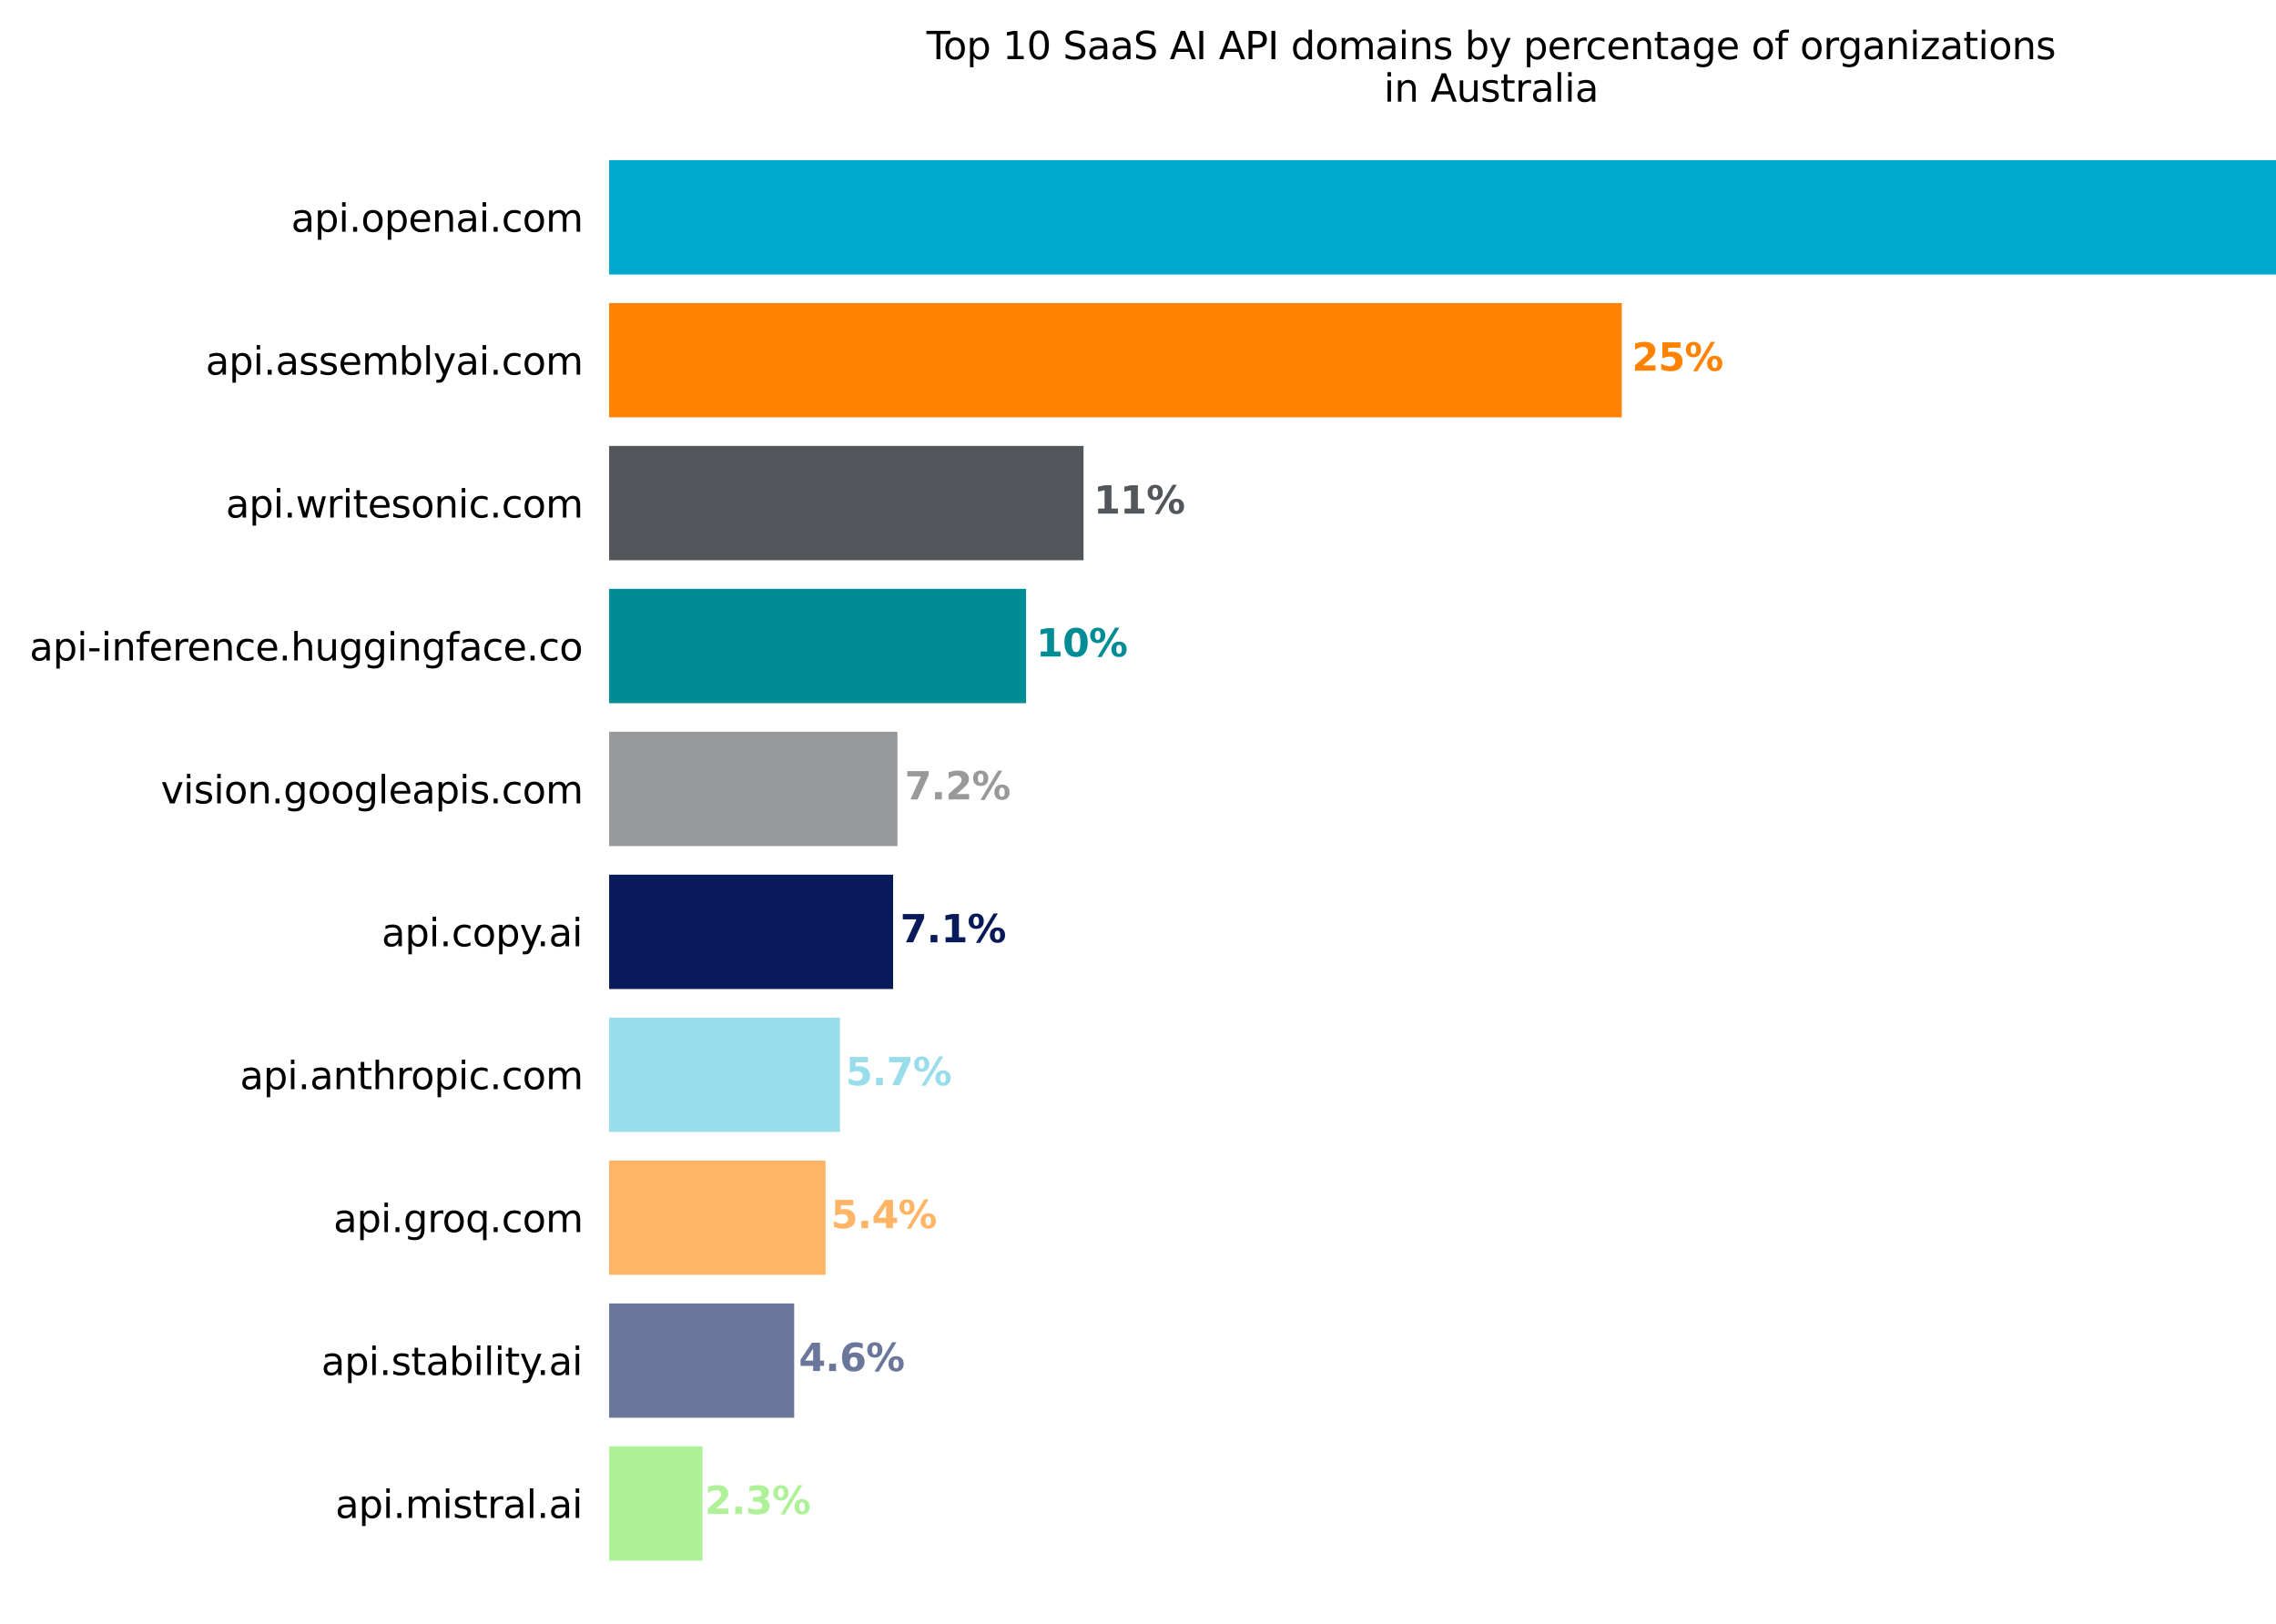
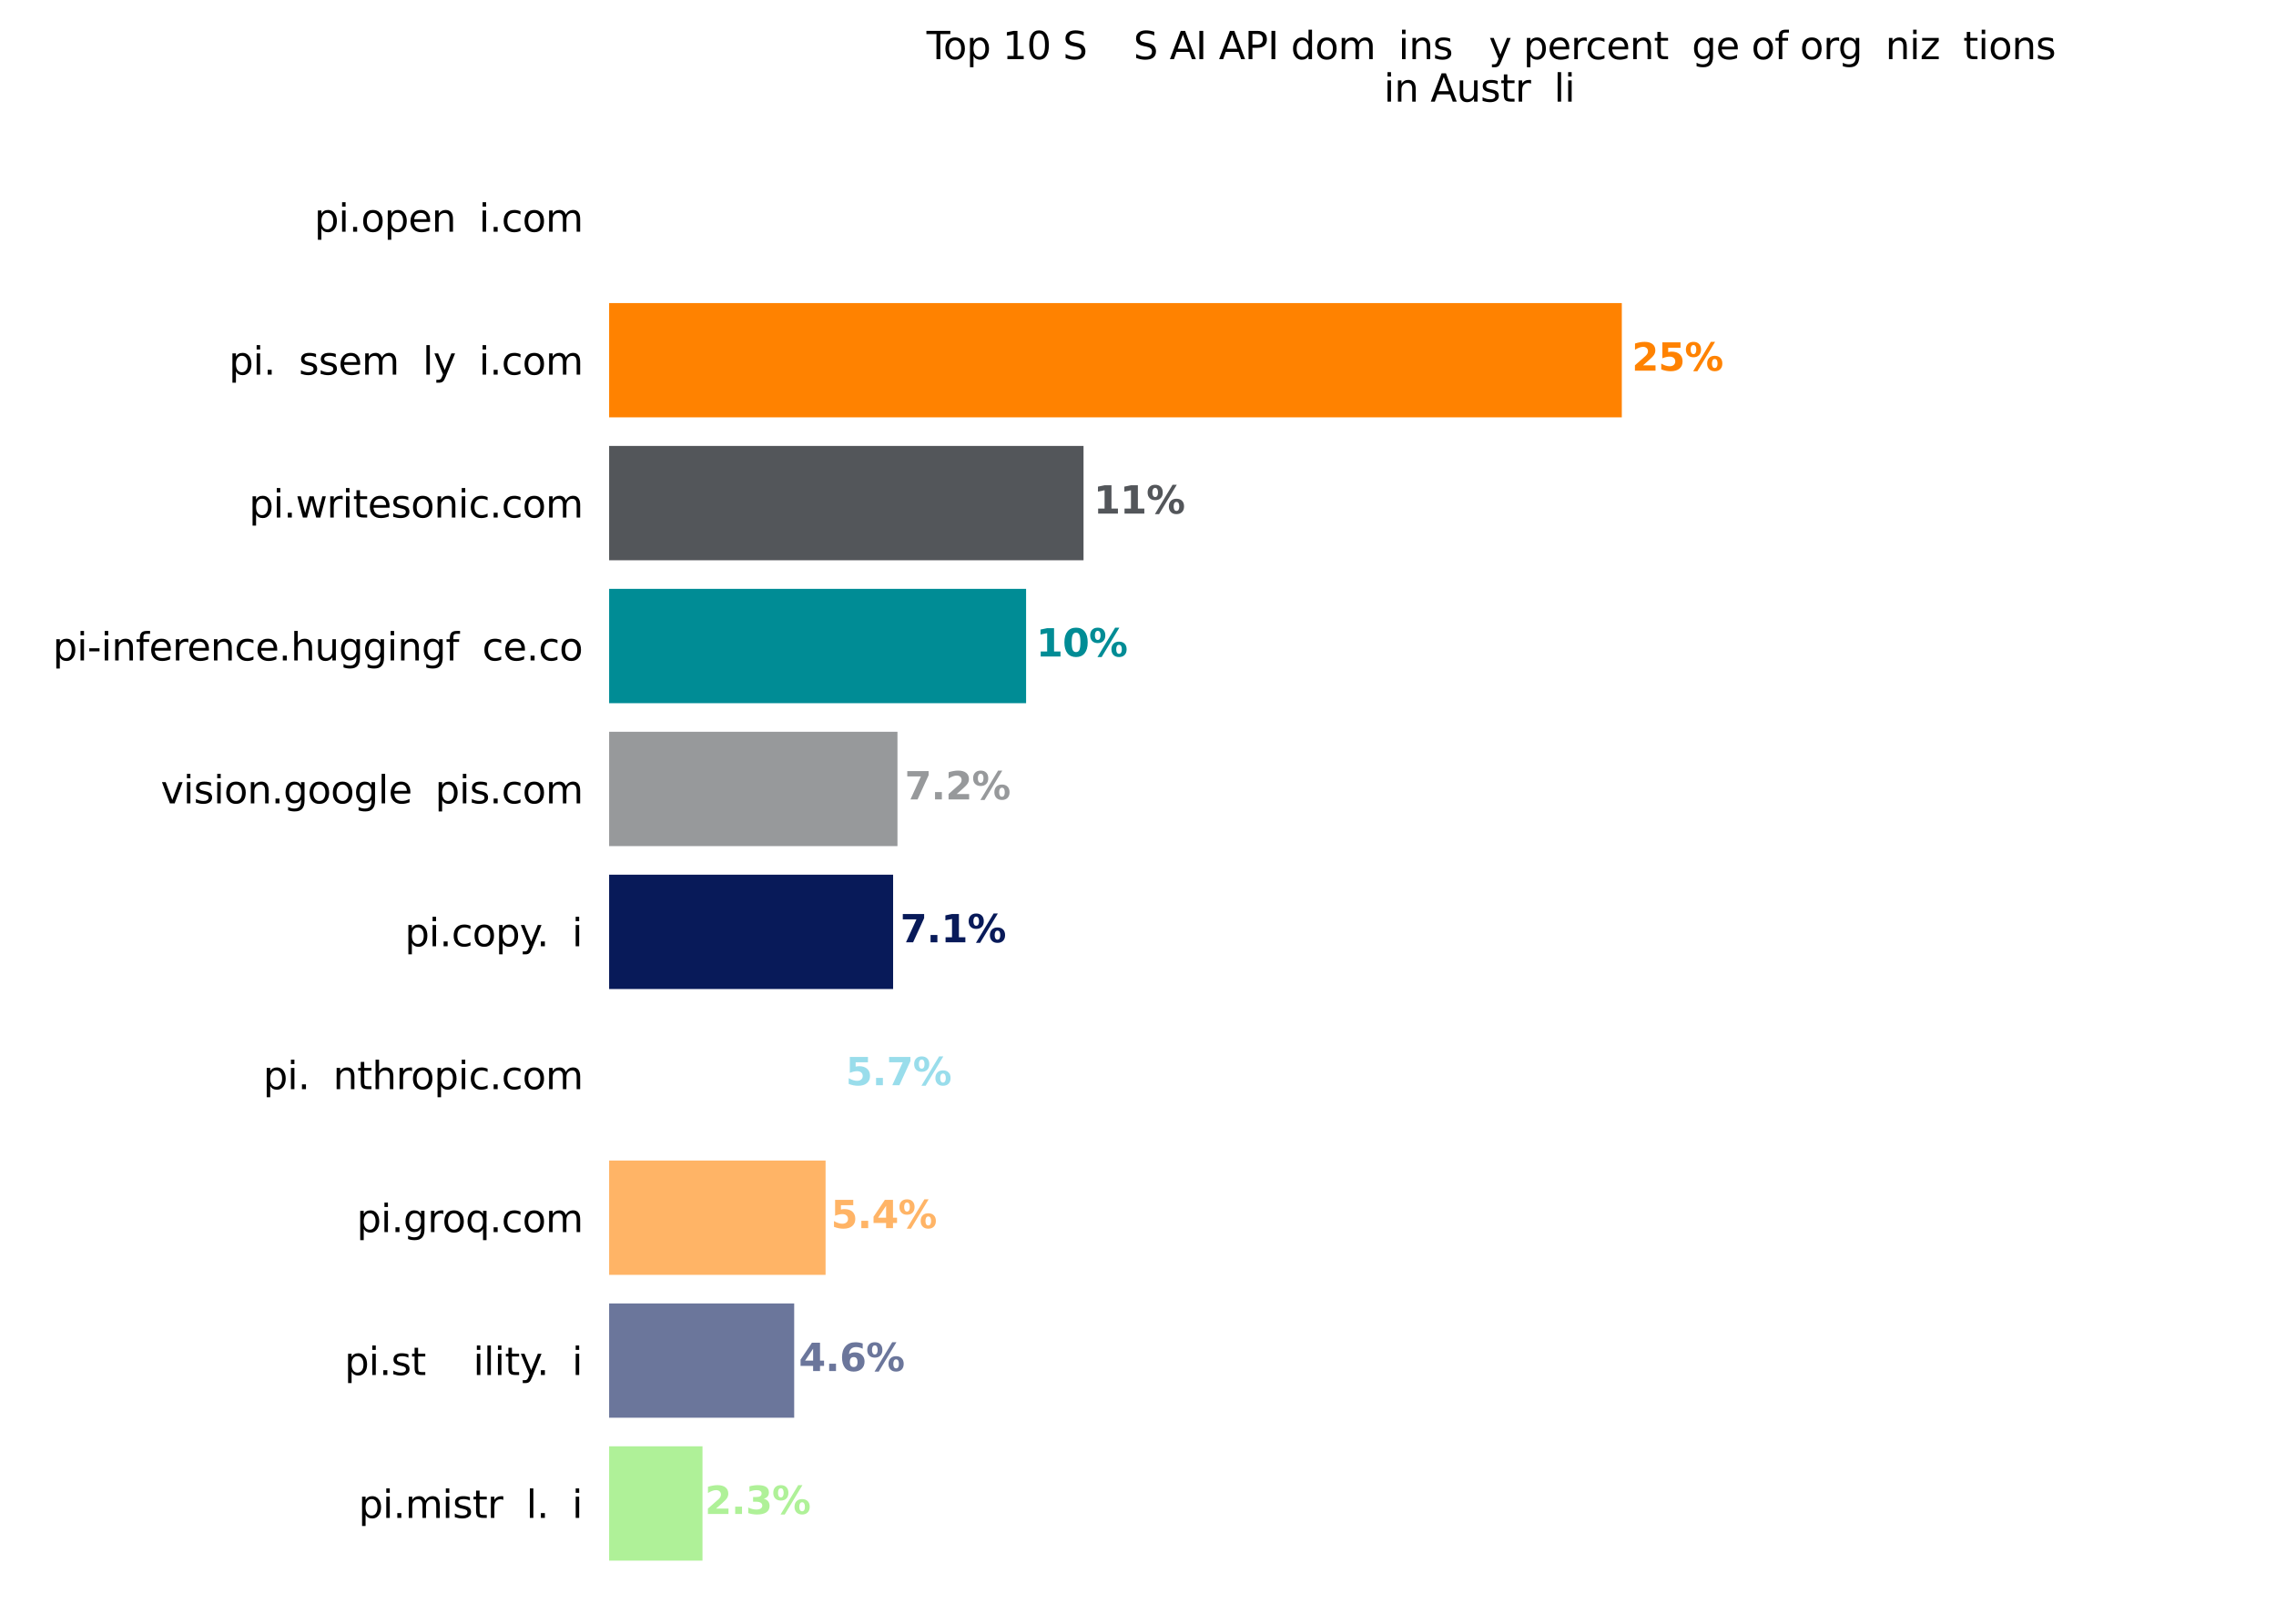
<svg xmlns="http://www.w3.org/2000/svg" xmlns:xlink="http://www.w3.org/1999/xlink" width="600pt" height="428.08pt" viewBox="0 0 600 428.08" version="1.1">
  <defs>
    <style type="text/css">*{stroke-linejoin: round; stroke-linecap: butt}</style>
  </defs>
  <g id="figure_1">
    <g id="patch_1">
-       <path d="M 0 428.08  L 600 428.08  L 600 0  L 0 0  z " style="fill: #ffffff" />
-     </g>
+       </g>
    <g id="axes_1">
      <g id="patch_2">
        <path d="M 160.575 420.88  L 625.575 420.88  L 625.575 32.8  L 160.575 32.8  z " style="fill: #ffffff" />
      </g>
      <g id="patch_3">
-         <path d="M 160.575 42.219  L 603.432 42.219  L 603.432 72.362  L 160.575 72.362  z " clip-path="url(#p4a5d4b3623)" style="fill: #00a9ce" />
-       </g>
+         </g>
      <g id="patch_4">
        <path d="M 160.575 79.897  L 427.542 79.897  L 427.542 110.039  L 160.575 110.039  z " clip-path="url(#p4a5d4b3623)" style="fill: #ff8200" />
      </g>
      <g id="patch_5">
        <path d="M 160.575 117.575  L 285.64 117.575  L 285.64 147.717  L 160.575 147.717  z " clip-path="url(#p4a5d4b3623)" style="fill: #53565a" />
      </g>
      <g id="patch_6">
        <path d="M 160.575 155.252  L 270.5 155.252  L 270.5 185.395  L 160.575 185.395  z " clip-path="url(#p4a5d4b3623)" style="fill: #008c95" />
      </g>
      <g id="patch_7">
        <path d="M 160.575 192.93  L 236.59 192.93  L 236.59 223.072  L 160.575 223.072  z " clip-path="url(#p4a5d4b3623)" style="fill: #97999b" />
      </g>
      <g id="patch_8">
        <path d="M 160.575 230.608  L 235.442 230.608  L 235.442 260.75  L 160.575 260.75  z " clip-path="url(#p4a5d4b3623)" style="fill: #081a59" />
      </g>
      <g id="patch_9">
-         <path d="M 160.575 268.285  L 221.424 268.285  L 221.424 298.428  L 160.575 298.428  z " clip-path="url(#p4a5d4b3623)" style="fill: #99ddeb" />
-       </g>
+         </g>
      <g id="patch_10">
        <path d="M 160.575 305.963  L 217.639 305.963  L 217.639 336.105  L 160.575 336.105  z " clip-path="url(#p4a5d4b3623)" style="fill: #ffb466" />
      </g>
      <g id="patch_11">
        <path d="M 160.575 343.641  L 209.364 343.641  L 209.364 373.783  L 160.575 373.783  z " clip-path="url(#p4a5d4b3623)" style="fill: #6b769b" />
      </g>
      <g id="patch_12">
        <path d="M 160.575 381.318  L 185.191 381.318  L 185.191 411.461  L 160.575 411.461  z " clip-path="url(#p4a5d4b3623)" style="fill: #aff198" />
      </g>
      <g id="matplotlib.axis_1">
        <g id="xtick_1" />
        <g id="xtick_2" />
        <g id="xtick_3" />
        <g id="xtick_4" />
        <g id="xtick_5" />
        <g id="xtick_6" />
        <g id="xtick_7" />
        <g id="xtick_8" />
        <g id="xtick_9" />
      </g>
      <g id="matplotlib.axis_2">
        <g id="ytick_1">
          <g id="text_1">
            <g transform="translate(76.742 61.09) scale(0.1 -0.1)">
              <defs>
-                 <path id="DejaVuSans-61" d="M 2194 1759  Q 1497 1759 1228 1600  Q 959 1441 959 1056  Q 959 750 1161 570  Q 1363 391 1709 391  Q 2188 391 2477 730  Q 2766 1069 2766 1631  L 2766 1759  L 2194 1759  z M 3341 1997  L 3341 0  L 2766 0  L 2766 531  Q 2569 213 2275 61  Q 1981 -91 1556 -91  Q 1019 -91 701 211  Q 384 513 384 1019  Q 384 1609 779 1909  Q 1175 2209 1959 2209  L 2766 2209  L 2766 2266  Q 2766 2663 2505 2880  Q 2244 3097 1772 3097  Q 1472 3097 1187 3025  Q 903 2953 641 2809  L 641 3341  Q 956 3463 1253 3523  Q 1550 3584 1831 3584  Q 2591 3584 2966 3190  Q 3341 2797 3341 1997  z " transform="scale(0.016)" />
                <path id="DejaVuSans-70" d="M 1159 525  L 1159 -1331  L 581 -1331  L 581 3500  L 1159 3500  L 1159 2969  Q 1341 3281 1617 3432  Q 1894 3584 2278 3584  Q 2916 3584 3314 3078  Q 3713 2572 3713 1747  Q 3713 922 3314 415  Q 2916 -91 2278 -91  Q 1894 -91 1617 61  Q 1341 213 1159 525  z M 3116 1747  Q 3116 2381 2855 2742  Q 2594 3103 2138 3103  Q 1681 3103 1420 2742  Q 1159 2381 1159 1747  Q 1159 1113 1420 752  Q 1681 391 2138 391  Q 2594 391 2855 752  Q 3116 1113 3116 1747  z " transform="scale(0.016)" />
                <path id="DejaVuSans-69" d="M 603 3500  L 1178 3500  L 1178 0  L 603 0  L 603 3500  z M 603 4863  L 1178 4863  L 1178 4134  L 603 4134  L 603 4863  z " transform="scale(0.016)" />
                <path id="DejaVuSans-2e" d="M 684 794  L 1344 794  L 1344 0  L 684 0  L 684 794  z " transform="scale(0.016)" />
                <path id="DejaVuSans-6f" d="M 1959 3097  Q 1497 3097 1228 2736  Q 959 2375 959 1747  Q 959 1119 1226 758  Q 1494 397 1959 397  Q 2419 397 2687 759  Q 2956 1122 2956 1747  Q 2956 2369 2687 2733  Q 2419 3097 1959 3097  z M 1959 3584  Q 2709 3584 3137 3096  Q 3566 2609 3566 1747  Q 3566 888 3137 398  Q 2709 -91 1959 -91  Q 1206 -91 779 398  Q 353 888 353 1747  Q 353 2609 779 3096  Q 1206 3584 1959 3584  z " transform="scale(0.016)" />
                <path id="DejaVuSans-65" d="M 3597 1894  L 3597 1613  L 953 1613  Q 991 1019 1311 708  Q 1631 397 2203 397  Q 2534 397 2845 478  Q 3156 559 3463 722  L 3463 178  Q 3153 47 2828 -22  Q 2503 -91 2169 -91  Q 1331 -91 842 396  Q 353 884 353 1716  Q 353 2575 817 3079  Q 1281 3584 2069 3584  Q 2775 3584 3186 3129  Q 3597 2675 3597 1894  z M 3022 2063  Q 3016 2534 2758 2815  Q 2500 3097 2075 3097  Q 1594 3097 1305 2825  Q 1016 2553 972 2059  L 3022 2063  z " transform="scale(0.016)" />
                <path id="DejaVuSans-6e" d="M 3513 2113  L 3513 0  L 2938 0  L 2938 2094  Q 2938 2591 2744 2837  Q 2550 3084 2163 3084  Q 1697 3084 1428 2787  Q 1159 2491 1159 1978  L 1159 0  L 581 0  L 581 3500  L 1159 3500  L 1159 2956  Q 1366 3272 1645 3428  Q 1925 3584 2291 3584  Q 2894 3584 3203 3211  Q 3513 2838 3513 2113  z " transform="scale(0.016)" />
                <path id="DejaVuSans-63" d="M 3122 3366  L 3122 2828  Q 2878 2963 2633 3030  Q 2388 3097 2138 3097  Q 1578 3097 1268 2742  Q 959 2388 959 1747  Q 959 1106 1268 751  Q 1578 397 2138 397  Q 2388 397 2633 464  Q 2878 531 3122 666  L 3122 134  Q 2881 22 2623 -34  Q 2366 -91 2075 -91  Q 1284 -91 818 406  Q 353 903 353 1747  Q 353 2603 823 3093  Q 1294 3584 2113 3584  Q 2378 3584 2631 3529  Q 2884 3475 3122 3366  z " transform="scale(0.016)" />
                <path id="DejaVuSans-6d" d="M 3328 2828  Q 3544 3216 3844 3400  Q 4144 3584 4550 3584  Q 5097 3584 5394 3201  Q 5691 2819 5691 2113  L 5691 0  L 5113 0  L 5113 2094  Q 5113 2597 4934 2840  Q 4756 3084 4391 3084  Q 3944 3084 3684 2787  Q 3425 2491 3425 1978  L 3425 0  L 2847 0  L 2847 2094  Q 2847 2600 2669 2842  Q 2491 3084 2119 3084  Q 1678 3084 1418 2786  Q 1159 2488 1159 1978  L 1159 0  L 581 0  L 581 3500  L 1159 3500  L 1159 2956  Q 1356 3278 1631 3431  Q 1906 3584 2284 3584  Q 2666 3584 2933 3390  Q 3200 3197 3328 2828  z " transform="scale(0.016)" />
              </defs>
              <use xlink:href="#DejaVuSans-61" />
              <use xlink:href="#DejaVuSans-70" x="61.279" />
              <use xlink:href="#DejaVuSans-69" x="124.756" />
              <use xlink:href="#DejaVuSans-2e" x="152.539" />
              <use xlink:href="#DejaVuSans-6f" x="184.326" />
              <use xlink:href="#DejaVuSans-70" x="245.508" />
              <use xlink:href="#DejaVuSans-65" x="308.984" />
              <use xlink:href="#DejaVuSans-6e" x="370.508" />
              <use xlink:href="#DejaVuSans-61" x="433.887" />
              <use xlink:href="#DejaVuSans-69" x="495.166" />
              <use xlink:href="#DejaVuSans-2e" x="522.949" />
              <use xlink:href="#DejaVuSans-63" x="554.736" />
              <use xlink:href="#DejaVuSans-6f" x="609.717" />
              <use xlink:href="#DejaVuSans-6d" x="670.898" />
            </g>
          </g>
        </g>
        <g id="ytick_2">
          <g id="text_2">
            <g transform="translate(54.214 98.767) scale(0.1 -0.1)">
              <defs>
                <path id="DejaVuSans-73" d="M 2834 3397  L 2834 2853  Q 2591 2978 2328 3040  Q 2066 3103 1784 3103  Q 1356 3103 1142 2972  Q 928 2841 928 2578  Q 928 2378 1081 2264  Q 1234 2150 1697 2047  L 1894 2003  Q 2506 1872 2764 1633  Q 3022 1394 3022 966  Q 3022 478 2636 193  Q 2250 -91 1575 -91  Q 1294 -91 989 -36  Q 684 19 347 128  L 347 722  Q 666 556 975 473  Q 1284 391 1588 391  Q 1994 391 2212 530  Q 2431 669 2431 922  Q 2431 1156 2273 1281  Q 2116 1406 1581 1522  L 1381 1569  Q 847 1681 609 1914  Q 372 2147 372 2553  Q 372 3047 722 3315  Q 1072 3584 1716 3584  Q 2034 3584 2315 3537  Q 2597 3491 2834 3397  z " transform="scale(0.016)" />
-                 <path id="DejaVuSans-62" d="M 3116 1747  Q 3116 2381 2855 2742  Q 2594 3103 2138 3103  Q 1681 3103 1420 2742  Q 1159 2381 1159 1747  Q 1159 1113 1420 752  Q 1681 391 2138 391  Q 2594 391 2855 752  Q 3116 1113 3116 1747  z M 1159 2969  Q 1341 3281 1617 3432  Q 1894 3584 2278 3584  Q 2916 3584 3314 3078  Q 3713 2572 3713 1747  Q 3713 922 3314 415  Q 2916 -91 2278 -91  Q 1894 -91 1617 61  Q 1341 213 1159 525  L 1159 0  L 581 0  L 581 4863  L 1159 4863  L 1159 2969  z " transform="scale(0.016)" />
                <path id="DejaVuSans-6c" d="M 603 4863  L 1178 4863  L 1178 0  L 603 0  L 603 4863  z " transform="scale(0.016)" />
                <path id="DejaVuSans-79" d="M 2059 -325  Q 1816 -950 1584 -1140  Q 1353 -1331 966 -1331  L 506 -1331  L 506 -850  L 844 -850  Q 1081 -850 1212 -737  Q 1344 -625 1503 -206  L 1606 56  L 191 3500  L 800 3500  L 1894 763  L 2988 3500  L 3597 3500  L 2059 -325  z " transform="scale(0.016)" />
              </defs>
              <use xlink:href="#DejaVuSans-61" />
              <use xlink:href="#DejaVuSans-70" x="61.279" />
              <use xlink:href="#DejaVuSans-69" x="124.756" />
              <use xlink:href="#DejaVuSans-2e" x="152.539" />
              <use xlink:href="#DejaVuSans-61" x="184.326" />
              <use xlink:href="#DejaVuSans-73" x="245.605" />
              <use xlink:href="#DejaVuSans-73" x="297.705" />
              <use xlink:href="#DejaVuSans-65" x="349.805" />
              <use xlink:href="#DejaVuSans-6d" x="411.328" />
              <use xlink:href="#DejaVuSans-62" x="508.74" />
              <use xlink:href="#DejaVuSans-6c" x="572.217" />
              <use xlink:href="#DejaVuSans-79" x="600" />
              <use xlink:href="#DejaVuSans-61" x="659.18" />
              <use xlink:href="#DejaVuSans-69" x="720.459" />
              <use xlink:href="#DejaVuSans-2e" x="748.242" />
              <use xlink:href="#DejaVuSans-63" x="780.029" />
              <use xlink:href="#DejaVuSans-6f" x="835.01" />
              <use xlink:href="#DejaVuSans-6d" x="896.191" />
            </g>
          </g>
        </g>
        <g id="ytick_3">
          <g id="text_3">
            <g transform="translate(59.523 136.445) scale(0.1 -0.1)">
              <defs>
                <path id="DejaVuSans-77" d="M 269 3500  L 844 3500  L 1563 769  L 2278 3500  L 2956 3500  L 3675 769  L 4391 3500  L 4966 3500  L 4050 0  L 3372 0  L 2619 2869  L 1863 0  L 1184 0  L 269 3500  z " transform="scale(0.016)" />
                <path id="DejaVuSans-72" d="M 2631 2963  Q 2534 3019 2420 3045  Q 2306 3072 2169 3072  Q 1681 3072 1420 2755  Q 1159 2438 1159 1844  L 1159 0  L 581 0  L 581 3500  L 1159 3500  L 1159 2956  Q 1341 3275 1631 3429  Q 1922 3584 2338 3584  Q 2397 3584 2469 3576  Q 2541 3569 2628 3553  L 2631 2963  z " transform="scale(0.016)" />
                <path id="DejaVuSans-74" d="M 1172 4494  L 1172 3500  L 2356 3500  L 2356 3053  L 1172 3053  L 1172 1153  Q 1172 725 1289 603  Q 1406 481 1766 481  L 2356 481  L 2356 0  L 1766 0  Q 1100 0 847 248  Q 594 497 594 1153  L 594 3053  L 172 3053  L 172 3500  L 594 3500  L 594 4494  L 1172 4494  z " transform="scale(0.016)" />
              </defs>
              <use xlink:href="#DejaVuSans-61" />
              <use xlink:href="#DejaVuSans-70" x="61.279" />
              <use xlink:href="#DejaVuSans-69" x="124.756" />
              <use xlink:href="#DejaVuSans-2e" x="152.539" />
              <use xlink:href="#DejaVuSans-77" x="184.326" />
              <use xlink:href="#DejaVuSans-72" x="266.113" />
              <use xlink:href="#DejaVuSans-69" x="307.227" />
              <use xlink:href="#DejaVuSans-74" x="335.01" />
              <use xlink:href="#DejaVuSans-65" x="374.219" />
              <use xlink:href="#DejaVuSans-73" x="435.742" />
              <use xlink:href="#DejaVuSans-6f" x="487.842" />
              <use xlink:href="#DejaVuSans-6e" x="549.023" />
              <use xlink:href="#DejaVuSans-69" x="612.402" />
              <use xlink:href="#DejaVuSans-63" x="640.186" />
              <use xlink:href="#DejaVuSans-2e" x="695.166" />
              <use xlink:href="#DejaVuSans-63" x="726.953" />
              <use xlink:href="#DejaVuSans-6f" x="781.934" />
              <use xlink:href="#DejaVuSans-6d" x="843.115" />
            </g>
          </g>
        </g>
        <g id="ytick_4">
          <g id="text_4">
            <g transform="translate(7.786 174.123) scale(0.1 -0.1)">
              <defs>
                <path id="DejaVuSans-2d" d="M 313 2009  L 1997 2009  L 1997 1497  L 313 1497  L 313 2009  z " transform="scale(0.016)" />
                <path id="DejaVuSans-66" d="M 2375 4863  L 2375 4384  L 1825 4384  Q 1516 4384 1395 4259  Q 1275 4134 1275 3809  L 1275 3500  L 2222 3500  L 2222 3053  L 1275 3053  L 1275 0  L 697 0  L 697 3053  L 147 3053  L 147 3500  L 697 3500  L 697 3744  Q 697 4328 969 4595  Q 1241 4863 1831 4863  L 2375 4863  z " transform="scale(0.016)" />
                <path id="DejaVuSans-68" d="M 3513 2113  L 3513 0  L 2938 0  L 2938 2094  Q 2938 2591 2744 2837  Q 2550 3084 2163 3084  Q 1697 3084 1428 2787  Q 1159 2491 1159 1978  L 1159 0  L 581 0  L 581 4863  L 1159 4863  L 1159 2956  Q 1366 3272 1645 3428  Q 1925 3584 2291 3584  Q 2894 3584 3203 3211  Q 3513 2838 3513 2113  z " transform="scale(0.016)" />
                <path id="DejaVuSans-75" d="M 544 1381  L 544 3500  L 1119 3500  L 1119 1403  Q 1119 906 1312 657  Q 1506 409 1894 409  Q 2359 409 2629 706  Q 2900 1003 2900 1516  L 2900 3500  L 3475 3500  L 3475 0  L 2900 0  L 2900 538  Q 2691 219 2414 64  Q 2138 -91 1772 -91  Q 1169 -91 856 284  Q 544 659 544 1381  z M 1991 3584  L 1991 3584  z " transform="scale(0.016)" />
                <path id="DejaVuSans-67" d="M 2906 1791  Q 2906 2416 2648 2759  Q 2391 3103 1925 3103  Q 1463 3103 1205 2759  Q 947 2416 947 1791  Q 947 1169 1205 825  Q 1463 481 1925 481  Q 2391 481 2648 825  Q 2906 1169 2906 1791  z M 3481 434  Q 3481 -459 3084 -895  Q 2688 -1331 1869 -1331  Q 1566 -1331 1297 -1286  Q 1028 -1241 775 -1147  L 775 -588  Q 1028 -725 1275 -790  Q 1522 -856 1778 -856  Q 2344 -856 2625 -561  Q 2906 -266 2906 331  L 2906 616  Q 2728 306 2450 153  Q 2172 0 1784 0  Q 1141 0 747 490  Q 353 981 353 1791  Q 353 2603 747 3093  Q 1141 3584 1784 3584  Q 2172 3584 2450 3431  Q 2728 3278 2906 2969  L 2906 3500  L 3481 3500  L 3481 434  z " transform="scale(0.016)" />
              </defs>
              <use xlink:href="#DejaVuSans-61" />
              <use xlink:href="#DejaVuSans-70" x="61.279" />
              <use xlink:href="#DejaVuSans-69" x="124.756" />
              <use xlink:href="#DejaVuSans-2d" x="152.539" />
              <use xlink:href="#DejaVuSans-69" x="188.623" />
              <use xlink:href="#DejaVuSans-6e" x="216.406" />
              <use xlink:href="#DejaVuSans-66" x="279.785" />
              <use xlink:href="#DejaVuSans-65" x="314.99" />
              <use xlink:href="#DejaVuSans-72" x="376.514" />
              <use xlink:href="#DejaVuSans-65" x="415.377" />
              <use xlink:href="#DejaVuSans-6e" x="476.9" />
              <use xlink:href="#DejaVuSans-63" x="540.279" />
              <use xlink:href="#DejaVuSans-65" x="595.26" />
              <use xlink:href="#DejaVuSans-2e" x="656.783" />
              <use xlink:href="#DejaVuSans-68" x="688.57" />
              <use xlink:href="#DejaVuSans-75" x="751.949" />
              <use xlink:href="#DejaVuSans-67" x="815.328" />
              <use xlink:href="#DejaVuSans-67" x="878.805" />
              <use xlink:href="#DejaVuSans-69" x="942.281" />
              <use xlink:href="#DejaVuSans-6e" x="970.064" />
              <use xlink:href="#DejaVuSans-67" x="1033.443" />
              <use xlink:href="#DejaVuSans-66" x="1096.92" />
              <use xlink:href="#DejaVuSans-61" x="1132.125" />
              <use xlink:href="#DejaVuSans-63" x="1193.404" />
              <use xlink:href="#DejaVuSans-65" x="1248.385" />
              <use xlink:href="#DejaVuSans-2e" x="1309.908" />
              <use xlink:href="#DejaVuSans-63" x="1341.695" />
              <use xlink:href="#DejaVuSans-6f" x="1396.676" />
            </g>
          </g>
        </g>
        <g id="ytick_5">
          <g id="text_5">
            <g transform="translate(42.391 211.8) scale(0.1 -0.1)">
              <defs>
                <path id="DejaVuSans-76" d="M 191 3500  L 800 3500  L 1894 563  L 2988 3500  L 3597 3500  L 2284 0  L 1503 0  L 191 3500  z " transform="scale(0.016)" />
              </defs>
              <use xlink:href="#DejaVuSans-76" />
              <use xlink:href="#DejaVuSans-69" x="59.18" />
              <use xlink:href="#DejaVuSans-73" x="86.963" />
              <use xlink:href="#DejaVuSans-69" x="139.062" />
              <use xlink:href="#DejaVuSans-6f" x="166.846" />
              <use xlink:href="#DejaVuSans-6e" x="228.027" />
              <use xlink:href="#DejaVuSans-2e" x="291.406" />
              <use xlink:href="#DejaVuSans-67" x="323.193" />
              <use xlink:href="#DejaVuSans-6f" x="386.67" />
              <use xlink:href="#DejaVuSans-6f" x="447.852" />
              <use xlink:href="#DejaVuSans-67" x="509.033" />
              <use xlink:href="#DejaVuSans-6c" x="572.51" />
              <use xlink:href="#DejaVuSans-65" x="600.293" />
              <use xlink:href="#DejaVuSans-61" x="661.816" />
              <use xlink:href="#DejaVuSans-70" x="723.096" />
              <use xlink:href="#DejaVuSans-69" x="786.572" />
              <use xlink:href="#DejaVuSans-73" x="814.355" />
              <use xlink:href="#DejaVuSans-2e" x="866.455" />
              <use xlink:href="#DejaVuSans-63" x="898.242" />
              <use xlink:href="#DejaVuSans-6f" x="953.223" />
              <use xlink:href="#DejaVuSans-6d" x="1014.404" />
            </g>
          </g>
        </g>
        <g id="ytick_6">
          <g id="text_6">
            <g transform="translate(100.598 249.478) scale(0.1 -0.1)">
              <use xlink:href="#DejaVuSans-61" />
              <use xlink:href="#DejaVuSans-70" x="61.279" />
              <use xlink:href="#DejaVuSans-69" x="124.756" />
              <use xlink:href="#DejaVuSans-2e" x="152.539" />
              <use xlink:href="#DejaVuSans-63" x="184.326" />
              <use xlink:href="#DejaVuSans-6f" x="239.307" />
              <use xlink:href="#DejaVuSans-70" x="300.488" />
              <use xlink:href="#DejaVuSans-79" x="363.965" />
              <use xlink:href="#DejaVuSans-2e" x="408.895" />
              <use xlink:href="#DejaVuSans-61" x="440.682" />
              <use xlink:href="#DejaVuSans-69" x="501.961" />
            </g>
          </g>
        </g>
        <g id="ytick_7">
          <g id="text_7">
            <g transform="translate(63.253 287.156) scale(0.1 -0.1)">
              <use xlink:href="#DejaVuSans-61" />
              <use xlink:href="#DejaVuSans-70" x="61.279" />
              <use xlink:href="#DejaVuSans-69" x="124.756" />
              <use xlink:href="#DejaVuSans-2e" x="152.539" />
              <use xlink:href="#DejaVuSans-61" x="184.326" />
              <use xlink:href="#DejaVuSans-6e" x="245.605" />
              <use xlink:href="#DejaVuSans-74" x="308.984" />
              <use xlink:href="#DejaVuSans-68" x="348.193" />
              <use xlink:href="#DejaVuSans-72" x="411.572" />
              <use xlink:href="#DejaVuSans-6f" x="450.436" />
              <use xlink:href="#DejaVuSans-70" x="511.617" />
              <use xlink:href="#DejaVuSans-69" x="575.094" />
              <use xlink:href="#DejaVuSans-63" x="602.877" />
              <use xlink:href="#DejaVuSans-2e" x="657.857" />
              <use xlink:href="#DejaVuSans-63" x="689.645" />
              <use xlink:href="#DejaVuSans-6f" x="744.625" />
              <use xlink:href="#DejaVuSans-6d" x="805.807" />
            </g>
          </g>
        </g>
        <g id="ytick_8">
          <g id="text_8">
            <g transform="translate(87.905 324.833) scale(0.1 -0.1)">
              <defs>
                <path id="DejaVuSans-71" d="M 947 1747  Q 947 1113 1208 752  Q 1469 391 1925 391  Q 2381 391 2643 752  Q 2906 1113 2906 1747  Q 2906 2381 2643 2742  Q 2381 3103 1925 3103  Q 1469 3103 1208 2742  Q 947 2381 947 1747  z M 2906 525  Q 2725 213 2448 61  Q 2172 -91 1784 -91  Q 1150 -91 751 415  Q 353 922 353 1747  Q 353 2572 751 3078  Q 1150 3584 1784 3584  Q 2172 3584 2448 3432  Q 2725 3281 2906 2969  L 2906 3500  L 3481 3500  L 3481 -1331  L 2906 -1331  L 2906 525  z " transform="scale(0.016)" />
              </defs>
              <use xlink:href="#DejaVuSans-61" />
              <use xlink:href="#DejaVuSans-70" x="61.279" />
              <use xlink:href="#DejaVuSans-69" x="124.756" />
              <use xlink:href="#DejaVuSans-2e" x="152.539" />
              <use xlink:href="#DejaVuSans-67" x="184.326" />
              <use xlink:href="#DejaVuSans-72" x="247.803" />
              <use xlink:href="#DejaVuSans-6f" x="286.666" />
              <use xlink:href="#DejaVuSans-71" x="347.848" />
              <use xlink:href="#DejaVuSans-2e" x="411.324" />
              <use xlink:href="#DejaVuSans-63" x="443.111" />
              <use xlink:href="#DejaVuSans-6f" x="498.092" />
              <use xlink:href="#DejaVuSans-6d" x="559.273" />
            </g>
          </g>
        </g>
        <g id="ytick_9">
          <g id="text_9">
            <g transform="translate(84.703 362.511) scale(0.1 -0.1)">
              <use xlink:href="#DejaVuSans-61" />
              <use xlink:href="#DejaVuSans-70" x="61.279" />
              <use xlink:href="#DejaVuSans-69" x="124.756" />
              <use xlink:href="#DejaVuSans-2e" x="152.539" />
              <use xlink:href="#DejaVuSans-73" x="184.326" />
              <use xlink:href="#DejaVuSans-74" x="236.426" />
              <use xlink:href="#DejaVuSans-61" x="275.635" />
              <use xlink:href="#DejaVuSans-62" x="336.914" />
              <use xlink:href="#DejaVuSans-69" x="400.391" />
              <use xlink:href="#DejaVuSans-6c" x="428.174" />
              <use xlink:href="#DejaVuSans-69" x="455.957" />
              <use xlink:href="#DejaVuSans-74" x="483.74" />
              <use xlink:href="#DejaVuSans-79" x="522.949" />
              <use xlink:href="#DejaVuSans-2e" x="567.879" />
              <use xlink:href="#DejaVuSans-61" x="599.666" />
              <use xlink:href="#DejaVuSans-69" x="660.945" />
            </g>
          </g>
        </g>
        <g id="ytick_10">
          <g id="text_10">
            <g transform="translate(88.392 400.189) scale(0.1 -0.1)">
              <use xlink:href="#DejaVuSans-61" />
              <use xlink:href="#DejaVuSans-70" x="61.279" />
              <use xlink:href="#DejaVuSans-69" x="124.756" />
              <use xlink:href="#DejaVuSans-2e" x="152.539" />
              <use xlink:href="#DejaVuSans-6d" x="184.326" />
              <use xlink:href="#DejaVuSans-69" x="281.738" />
              <use xlink:href="#DejaVuSans-73" x="309.521" />
              <use xlink:href="#DejaVuSans-74" x="361.621" />
              <use xlink:href="#DejaVuSans-72" x="400.83" />
              <use xlink:href="#DejaVuSans-61" x="441.943" />
              <use xlink:href="#DejaVuSans-6c" x="503.223" />
              <use xlink:href="#DejaVuSans-2e" x="531.006" />
              <use xlink:href="#DejaVuSans-61" x="562.793" />
              <use xlink:href="#DejaVuSans-69" x="624.072" />
            </g>
          </g>
        </g>
      </g>
      <g id="text_11">
        <g style="fill: #00a9ce" transform="translate(606.082 60.05) scale(0.1 -0.1)">
          <defs>
            <path id="DejaVuSans-Bold-34" d="M 2356 3675  L 1038 1722  L 2356 1722  L 2356 3675  z M 2156 4666  L 3494 4666  L 3494 1722  L 4159 1722  L 4159 850  L 3494 850  L 3494 0  L 2356 0  L 2356 850  L 288 850  L 288 1881  L 2156 4666  z " transform="scale(0.016)" />
            <path id="DejaVuSans-Bold-31" d="M 750 831  L 1813 831  L 1813 3847  L 722 3622  L 722 4441  L 1806 4666  L 2950 4666  L 2950 831  L 4013 831  L 4013 0  L 750 0  L 750 831  z " transform="scale(0.016)" />
            <path id="DejaVuSans-Bold-25" d="M 4959 1925  Q 4738 1925 4616 1733  Q 4494 1541 4494 1184  Q 4494 825 4614 633  Q 4734 441 4959 441  Q 5184 441 5303 633  Q 5422 825 5422 1184  Q 5422 1541 5301 1733  Q 5181 1925 4959 1925  z M 4959 2450  Q 5541 2450 5875 2112  Q 6209 1775 6209 1184  Q 6209 594 5875 251  Q 5541 -91 4959 -91  Q 4378 -91 4042 251  Q 3706 594 3706 1184  Q 3706 1772 4042 2111  Q 4378 2450 4959 2450  z M 2094 -91  L 1403 -91  L 4319 4750  L 5013 4750  L 2094 -91  z M 1453 4750  Q 2034 4750 2367 4411  Q 2700 4072 2700 3481  Q 2700 2891 2367 2550  Q 2034 2209 1453 2209  Q 872 2209 539 2550  Q 206 2891 206 3481  Q 206 4072 539 4411  Q 872 4750 1453 4750  z M 1453 4225  Q 1228 4225 1106 4031  Q 984 3838 984 3481  Q 984 3122 1106 2926  Q 1228 2731 1453 2731  Q 1678 2731 1798 2926  Q 1919 3122 1919 3481  Q 1919 3838 1797 4031  Q 1675 4225 1453 4225  z " transform="scale(0.016)" />
          </defs>
          <use xlink:href="#DejaVuSans-Bold-34" />
          <use xlink:href="#DejaVuSans-Bold-31" x="69.58" />
          <use xlink:href="#DejaVuSans-Bold-25" x="139.16" />
        </g>
      </g>
      <g id="text_12">
        <g style="fill: #ff8200" transform="translate(430.192 97.728) scale(0.1 -0.1)">
          <defs>
            <path id="DejaVuSans-Bold-32" d="M 1844 884  L 3897 884  L 3897 0  L 506 0  L 506 884  L 2209 2388  Q 2438 2594 2547 2791  Q 2656 2988 2656 3200  Q 2656 3528 2436 3728  Q 2216 3928 1850 3928  Q 1569 3928 1234 3808  Q 900 3688 519 3450  L 519 4475  Q 925 4609 1322 4679  Q 1719 4750 2100 4750  Q 2938 4750 3402 4381  Q 3866 4013 3866 3353  Q 3866 2972 3669 2642  Q 3472 2313 2841 1759  L 1844 884  z " transform="scale(0.016)" />
            <path id="DejaVuSans-Bold-35" d="M 678 4666  L 3669 4666  L 3669 3781  L 1638 3781  L 1638 3059  Q 1775 3097 1914 3117  Q 2053 3138 2203 3138  Q 3056 3138 3531 2711  Q 4006 2284 4006 1522  Q 4006 766 3489 337  Q 2972 -91 2053 -91  Q 1656 -91 1267 -14  Q 878 63 494 219  L 494 1166  Q 875 947 1217 837  Q 1559 728 1863 728  Q 2300 728 2551 942  Q 2803 1156 2803 1522  Q 2803 1891 2551 2103  Q 2300 2316 1863 2316  Q 1603 2316 1309 2248  Q 1016 2181 678 2041  L 678 4666  z " transform="scale(0.016)" />
          </defs>
          <use xlink:href="#DejaVuSans-Bold-32" />
          <use xlink:href="#DejaVuSans-Bold-35" x="69.58" />
          <use xlink:href="#DejaVuSans-Bold-25" x="139.16" />
        </g>
      </g>
      <g id="text_13">
        <g style="fill: #53565a" transform="translate(288.29 135.405) scale(0.1 -0.1)">
          <use xlink:href="#DejaVuSans-Bold-31" />
          <use xlink:href="#DejaVuSans-Bold-31" x="69.58" />
          <use xlink:href="#DejaVuSans-Bold-25" x="139.16" />
        </g>
      </g>
      <g id="text_14">
        <g style="fill: #008c95" transform="translate(273.15 173.083) scale(0.1 -0.1)">
          <defs>
            <path id="DejaVuSans-Bold-30" d="M 2944 2338  Q 2944 3213 2780 3570  Q 2616 3928 2228 3928  Q 1841 3928 1675 3570  Q 1509 3213 1509 2338  Q 1509 1453 1675 1090  Q 1841 728 2228 728  Q 2613 728 2778 1090  Q 2944 1453 2944 2338  z M 4147 2328  Q 4147 1169 3647 539  Q 3147 -91 2228 -91  Q 1306 -91 806 539  Q 306 1169 306 2328  Q 306 3491 806 4120  Q 1306 4750 2228 4750  Q 3147 4750 3647 4120  Q 4147 3491 4147 2328  z " transform="scale(0.016)" />
          </defs>
          <use xlink:href="#DejaVuSans-Bold-31" />
          <use xlink:href="#DejaVuSans-Bold-30" x="69.58" />
          <use xlink:href="#DejaVuSans-Bold-25" x="139.16" />
        </g>
      </g>
      <g id="text_15">
        <g style="fill: #97999b" transform="translate(238.491 210.761) scale(0.1 -0.1)">
          <defs>
            <path id="DejaVuSans-Bold-37" d="M 428 4666  L 3944 4666  L 3944 3988  L 2125 0  L 953 0  L 2675 3781  L 428 3781  L 428 4666  z " transform="scale(0.016)" />
            <path id="DejaVuSans-Bold-2e" d="M 653 1209  L 1778 1209  L 1778 0  L 653 0  L 653 1209  z " transform="scale(0.016)" />
          </defs>
          <use xlink:href="#DejaVuSans-Bold-37" />
          <use xlink:href="#DejaVuSans-Bold-2e" x="69.58" />
          <use xlink:href="#DejaVuSans-Bold-32" x="107.568" />
          <use xlink:href="#DejaVuSans-Bold-25" x="177.148" />
        </g>
      </g>
      <g id="text_16">
        <g style="fill: #081a59" transform="translate(237.313 248.438) scale(0.1 -0.1)">
          <use xlink:href="#DejaVuSans-Bold-37" />
          <use xlink:href="#DejaVuSans-Bold-2e" x="69.58" />
          <use xlink:href="#DejaVuSans-Bold-31" x="107.568" />
          <use xlink:href="#DejaVuSans-Bold-25" x="177.148" />
        </g>
      </g>
      <g id="text_17">
        <g style="fill: #99ddeb" transform="translate(222.945 286.116) scale(0.1 -0.1)">
          <use xlink:href="#DejaVuSans-Bold-35" />
          <use xlink:href="#DejaVuSans-Bold-2e" x="69.58" />
          <use xlink:href="#DejaVuSans-Bold-37" x="107.568" />
          <use xlink:href="#DejaVuSans-Bold-25" x="177.148" />
        </g>
      </g>
      <g id="text_18">
        <g style="fill: #ffb466" transform="translate(219.065 323.794) scale(0.1 -0.1)">
          <use xlink:href="#DejaVuSans-Bold-35" />
          <use xlink:href="#DejaVuSans-Bold-2e" x="69.58" />
          <use xlink:href="#DejaVuSans-Bold-34" x="107.568" />
          <use xlink:href="#DejaVuSans-Bold-25" x="177.148" />
        </g>
      </g>
      <g id="text_19">
        <g style="fill: #6b769b" transform="translate(210.583 361.471) scale(0.1 -0.1)">
          <defs>
            <path id="DejaVuSans-Bold-36" d="M 2316 2303  Q 2000 2303 1842 2098  Q 1684 1894 1684 1484  Q 1684 1075 1842 870  Q 2000 666 2316 666  Q 2634 666 2792 870  Q 2950 1075 2950 1484  Q 2950 1894 2792 2098  Q 2634 2303 2316 2303  z M 3803 4544  L 3803 3681  Q 3506 3822 3243 3889  Q 2981 3956 2731 3956  Q 2194 3956 1894 3657  Q 1594 3359 1544 2772  Q 1750 2925 1990 3001  Q 2231 3078 2516 3078  Q 3231 3078 3670 2659  Q 4109 2241 4109 1563  Q 4109 813 3618 361  Q 3128 -91 2303 -91  Q 1394 -91 895 523  Q 397 1138 397 2266  Q 397 3422 980 4083  Q 1563 4744 2578 4744  Q 2900 4744 3203 4694  Q 3506 4644 3803 4544  z " transform="scale(0.016)" />
          </defs>
          <use xlink:href="#DejaVuSans-Bold-34" />
          <use xlink:href="#DejaVuSans-Bold-2e" x="69.58" />
          <use xlink:href="#DejaVuSans-Bold-36" x="107.568" />
          <use xlink:href="#DejaVuSans-Bold-25" x="177.148" />
        </g>
      </g>
      <g id="text_20">
        <g style="fill: #aff198" transform="translate(185.807 399.149) scale(0.1 -0.1)">
          <defs>
            <path id="DejaVuSans-Bold-33" d="M 2981 2516  Q 3453 2394 3698 2092  Q 3944 1791 3944 1325  Q 3944 631 3412 270  Q 2881 -91 1863 -91  Q 1503 -91 1142 -33  Q 781 25 428 141  L 428 1069  Q 766 900 1098 814  Q 1431 728 1753 728  Q 2231 728 2486 893  Q 2741 1059 2741 1369  Q 2741 1688 2480 1852  Q 2219 2016 1709 2016  L 1228 2016  L 1228 2791  L 1734 2791  Q 2188 2791 2409 2933  Q 2631 3075 2631 3366  Q 2631 3634 2415 3781  Q 2200 3928 1806 3928  Q 1516 3928 1219 3862  Q 922 3797 628 3669  L 628 4550  Q 984 4650 1334 4700  Q 1684 4750 2022 4750  Q 2931 4750 3382 4451  Q 3834 4153 3834 3553  Q 3834 3144 3618 2883  Q 3403 2622 2981 2516  z " transform="scale(0.016)" />
          </defs>
          <use xlink:href="#DejaVuSans-Bold-32" />
          <use xlink:href="#DejaVuSans-Bold-2e" x="69.58" />
          <use xlink:href="#DejaVuSans-Bold-33" x="107.568" />
          <use xlink:href="#DejaVuSans-Bold-25" x="177.148" />
        </g>
      </g>
      <g id="text_21">
        <g transform="translate(244.251 15.602) scale(0.1 -0.1)">
          <defs>
            <path id="DejaVuSans-54" d="M -19 4666  L 3928 4666  L 3928 4134  L 2272 4134  L 2272 0  L 1638 0  L 1638 4134  L -19 4134  L -19 4666  z " transform="scale(0.016)" />
            <path id="DejaVuSans-20" transform="scale(0.016)" />
            <path id="DejaVuSans-31" d="M 794 531  L 1825 531  L 1825 4091  L 703 3866  L 703 4441  L 1819 4666  L 2450 4666  L 2450 531  L 3481 531  L 3481 0  L 794 0  L 794 531  z " transform="scale(0.016)" />
            <path id="DejaVuSans-30" d="M 2034 4250  Q 1547 4250 1301 3770  Q 1056 3291 1056 2328  Q 1056 1369 1301 889  Q 1547 409 2034 409  Q 2525 409 2770 889  Q 3016 1369 3016 2328  Q 3016 3291 2770 3770  Q 2525 4250 2034 4250  z M 2034 4750  Q 2819 4750 3233 4129  Q 3647 3509 3647 2328  Q 3647 1150 3233 529  Q 2819 -91 2034 -91  Q 1250 -91 836 529  Q 422 1150 422 2328  Q 422 3509 836 4129  Q 1250 4750 2034 4750  z " transform="scale(0.016)" />
            <path id="DejaVuSans-53" d="M 3425 4513  L 3425 3897  Q 3066 4069 2747 4153  Q 2428 4238 2131 4238  Q 1616 4238 1336 4038  Q 1056 3838 1056 3469  Q 1056 3159 1242 3001  Q 1428 2844 1947 2747  L 2328 2669  Q 3034 2534 3370 2195  Q 3706 1856 3706 1288  Q 3706 609 3251 259  Q 2797 -91 1919 -91  Q 1588 -91 1214 -16  Q 841 59 441 206  L 441 856  Q 825 641 1194 531  Q 1563 422 1919 422  Q 2459 422 2753 634  Q 3047 847 3047 1241  Q 3047 1584 2836 1778  Q 2625 1972 2144 2069  L 1759 2144  Q 1053 2284 737 2584  Q 422 2884 422 3419  Q 422 4038 858 4394  Q 1294 4750 2059 4750  Q 2388 4750 2728 4690  Q 3069 4631 3425 4513  z " transform="scale(0.016)" />
            <path id="DejaVuSans-41" d="M 2188 4044  L 1331 1722  L 3047 1722  L 2188 4044  z M 1831 4666  L 2547 4666  L 4325 0  L 3669 0  L 3244 1197  L 1141 1197  L 716 0  L 50 0  L 1831 4666  z " transform="scale(0.016)" />
            <path id="DejaVuSans-49" d="M 628 4666  L 1259 4666  L 1259 0  L 628 0  L 628 4666  z " transform="scale(0.016)" />
            <path id="DejaVuSans-50" d="M 1259 4147  L 1259 2394  L 2053 2394  Q 2494 2394 2734 2622  Q 2975 2850 2975 3272  Q 2975 3691 2734 3919  Q 2494 4147 2053 4147  L 1259 4147  z M 628 4666  L 2053 4666  Q 2838 4666 3239 4311  Q 3641 3956 3641 3272  Q 3641 2581 3239 2228  Q 2838 1875 2053 1875  L 1259 1875  L 1259 0  L 628 0  L 628 4666  z " transform="scale(0.016)" />
            <path id="DejaVuSans-64" d="M 2906 2969  L 2906 4863  L 3481 4863  L 3481 0  L 2906 0  L 2906 525  Q 2725 213 2448 61  Q 2172 -91 1784 -91  Q 1150 -91 751 415  Q 353 922 353 1747  Q 353 2572 751 3078  Q 1150 3584 1784 3584  Q 2172 3584 2448 3432  Q 2725 3281 2906 2969  z M 947 1747  Q 947 1113 1208 752  Q 1469 391 1925 391  Q 2381 391 2643 752  Q 2906 1113 2906 1747  Q 2906 2381 2643 2742  Q 2381 3103 1925 3103  Q 1469 3103 1208 2742  Q 947 2381 947 1747  z " transform="scale(0.016)" />
            <path id="DejaVuSans-7a" d="M 353 3500  L 3084 3500  L 3084 2975  L 922 459  L 3084 459  L 3084 0  L 275 0  L 275 525  L 2438 3041  L 353 3041  L 353 3500  z " transform="scale(0.016)" />
          </defs>
          <use xlink:href="#DejaVuSans-54" />
          <use xlink:href="#DejaVuSans-6f" x="44.084" />
          <use xlink:href="#DejaVuSans-70" x="105.266" />
          <use xlink:href="#DejaVuSans-20" x="168.742" />
          <use xlink:href="#DejaVuSans-31" x="200.529" />
          <use xlink:href="#DejaVuSans-30" x="264.152" />
          <use xlink:href="#DejaVuSans-20" x="327.775" />
          <use xlink:href="#DejaVuSans-53" x="359.562" />
          <use xlink:href="#DejaVuSans-61" x="423.039" />
          <use xlink:href="#DejaVuSans-61" x="484.318" />
          <use xlink:href="#DejaVuSans-53" x="545.598" />
          <use xlink:href="#DejaVuSans-20" x="609.074" />
          <use xlink:href="#DejaVuSans-41" x="640.861" />
          <use xlink:href="#DejaVuSans-49" x="709.27" />
          <use xlink:href="#DejaVuSans-20" x="738.762" />
          <use xlink:href="#DejaVuSans-41" x="770.549" />
          <use xlink:href="#DejaVuSans-50" x="838.957" />
          <use xlink:href="#DejaVuSans-49" x="899.26" />
          <use xlink:href="#DejaVuSans-20" x="928.752" />
          <use xlink:href="#DejaVuSans-64" x="960.539" />
          <use xlink:href="#DejaVuSans-6f" x="1024.016" />
          <use xlink:href="#DejaVuSans-6d" x="1085.197" />
          <use xlink:href="#DejaVuSans-61" x="1182.609" />
          <use xlink:href="#DejaVuSans-69" x="1243.889" />
          <use xlink:href="#DejaVuSans-6e" x="1271.672" />
          <use xlink:href="#DejaVuSans-73" x="1335.051" />
          <use xlink:href="#DejaVuSans-20" x="1387.15" />
          <use xlink:href="#DejaVuSans-62" x="1418.938" />
          <use xlink:href="#DejaVuSans-79" x="1482.414" />
          <use xlink:href="#DejaVuSans-20" x="1541.594" />
          <use xlink:href="#DejaVuSans-70" x="1573.381" />
          <use xlink:href="#DejaVuSans-65" x="1636.857" />
          <use xlink:href="#DejaVuSans-72" x="1698.381" />
          <use xlink:href="#DejaVuSans-63" x="1737.244" />
          <use xlink:href="#DejaVuSans-65" x="1792.225" />
          <use xlink:href="#DejaVuSans-6e" x="1853.748" />
          <use xlink:href="#DejaVuSans-74" x="1917.127" />
          <use xlink:href="#DejaVuSans-61" x="1956.336" />
          <use xlink:href="#DejaVuSans-67" x="2017.615" />
          <use xlink:href="#DejaVuSans-65" x="2081.092" />
          <use xlink:href="#DejaVuSans-20" x="2142.615" />
          <use xlink:href="#DejaVuSans-6f" x="2174.402" />
          <use xlink:href="#DejaVuSans-66" x="2235.584" />
          <use xlink:href="#DejaVuSans-20" x="2270.789" />
          <use xlink:href="#DejaVuSans-6f" x="2302.576" />
          <use xlink:href="#DejaVuSans-72" x="2363.758" />
          <use xlink:href="#DejaVuSans-67" x="2403.121" />
          <use xlink:href="#DejaVuSans-61" x="2466.598" />
          <use xlink:href="#DejaVuSans-6e" x="2527.877" />
          <use xlink:href="#DejaVuSans-69" x="2591.256" />
          <use xlink:href="#DejaVuSans-7a" x="2619.039" />
          <use xlink:href="#DejaVuSans-61" x="2671.529" />
          <use xlink:href="#DejaVuSans-74" x="2732.809" />
          <use xlink:href="#DejaVuSans-69" x="2772.018" />
          <use xlink:href="#DejaVuSans-6f" x="2799.801" />
          <use xlink:href="#DejaVuSans-6e" x="2860.982" />
          <use xlink:href="#DejaVuSans-73" x="2924.361" />
        </g>
        <g transform="translate(364.812 26.8) scale(0.1 -0.1)">
          <use xlink:href="#DejaVuSans-69" />
          <use xlink:href="#DejaVuSans-6e" x="27.783" />
          <use xlink:href="#DejaVuSans-20" x="91.162" />
          <use xlink:href="#DejaVuSans-41" x="122.949" />
          <use xlink:href="#DejaVuSans-75" x="191.357" />
          <use xlink:href="#DejaVuSans-73" x="254.736" />
          <use xlink:href="#DejaVuSans-74" x="306.836" />
          <use xlink:href="#DejaVuSans-72" x="346.045" />
          <use xlink:href="#DejaVuSans-61" x="387.158" />
          <use xlink:href="#DejaVuSans-6c" x="448.438" />
          <use xlink:href="#DejaVuSans-69" x="476.221" />
          <use xlink:href="#DejaVuSans-61" x="504.004" />
        </g>
      </g>
    </g>
  </g>
  <defs>
    <clipPath id="p4a5d4b3623">
      <rect x="160.575" y="32.8" width="465" height="388.08" />
    </clipPath>
  </defs>
</svg>